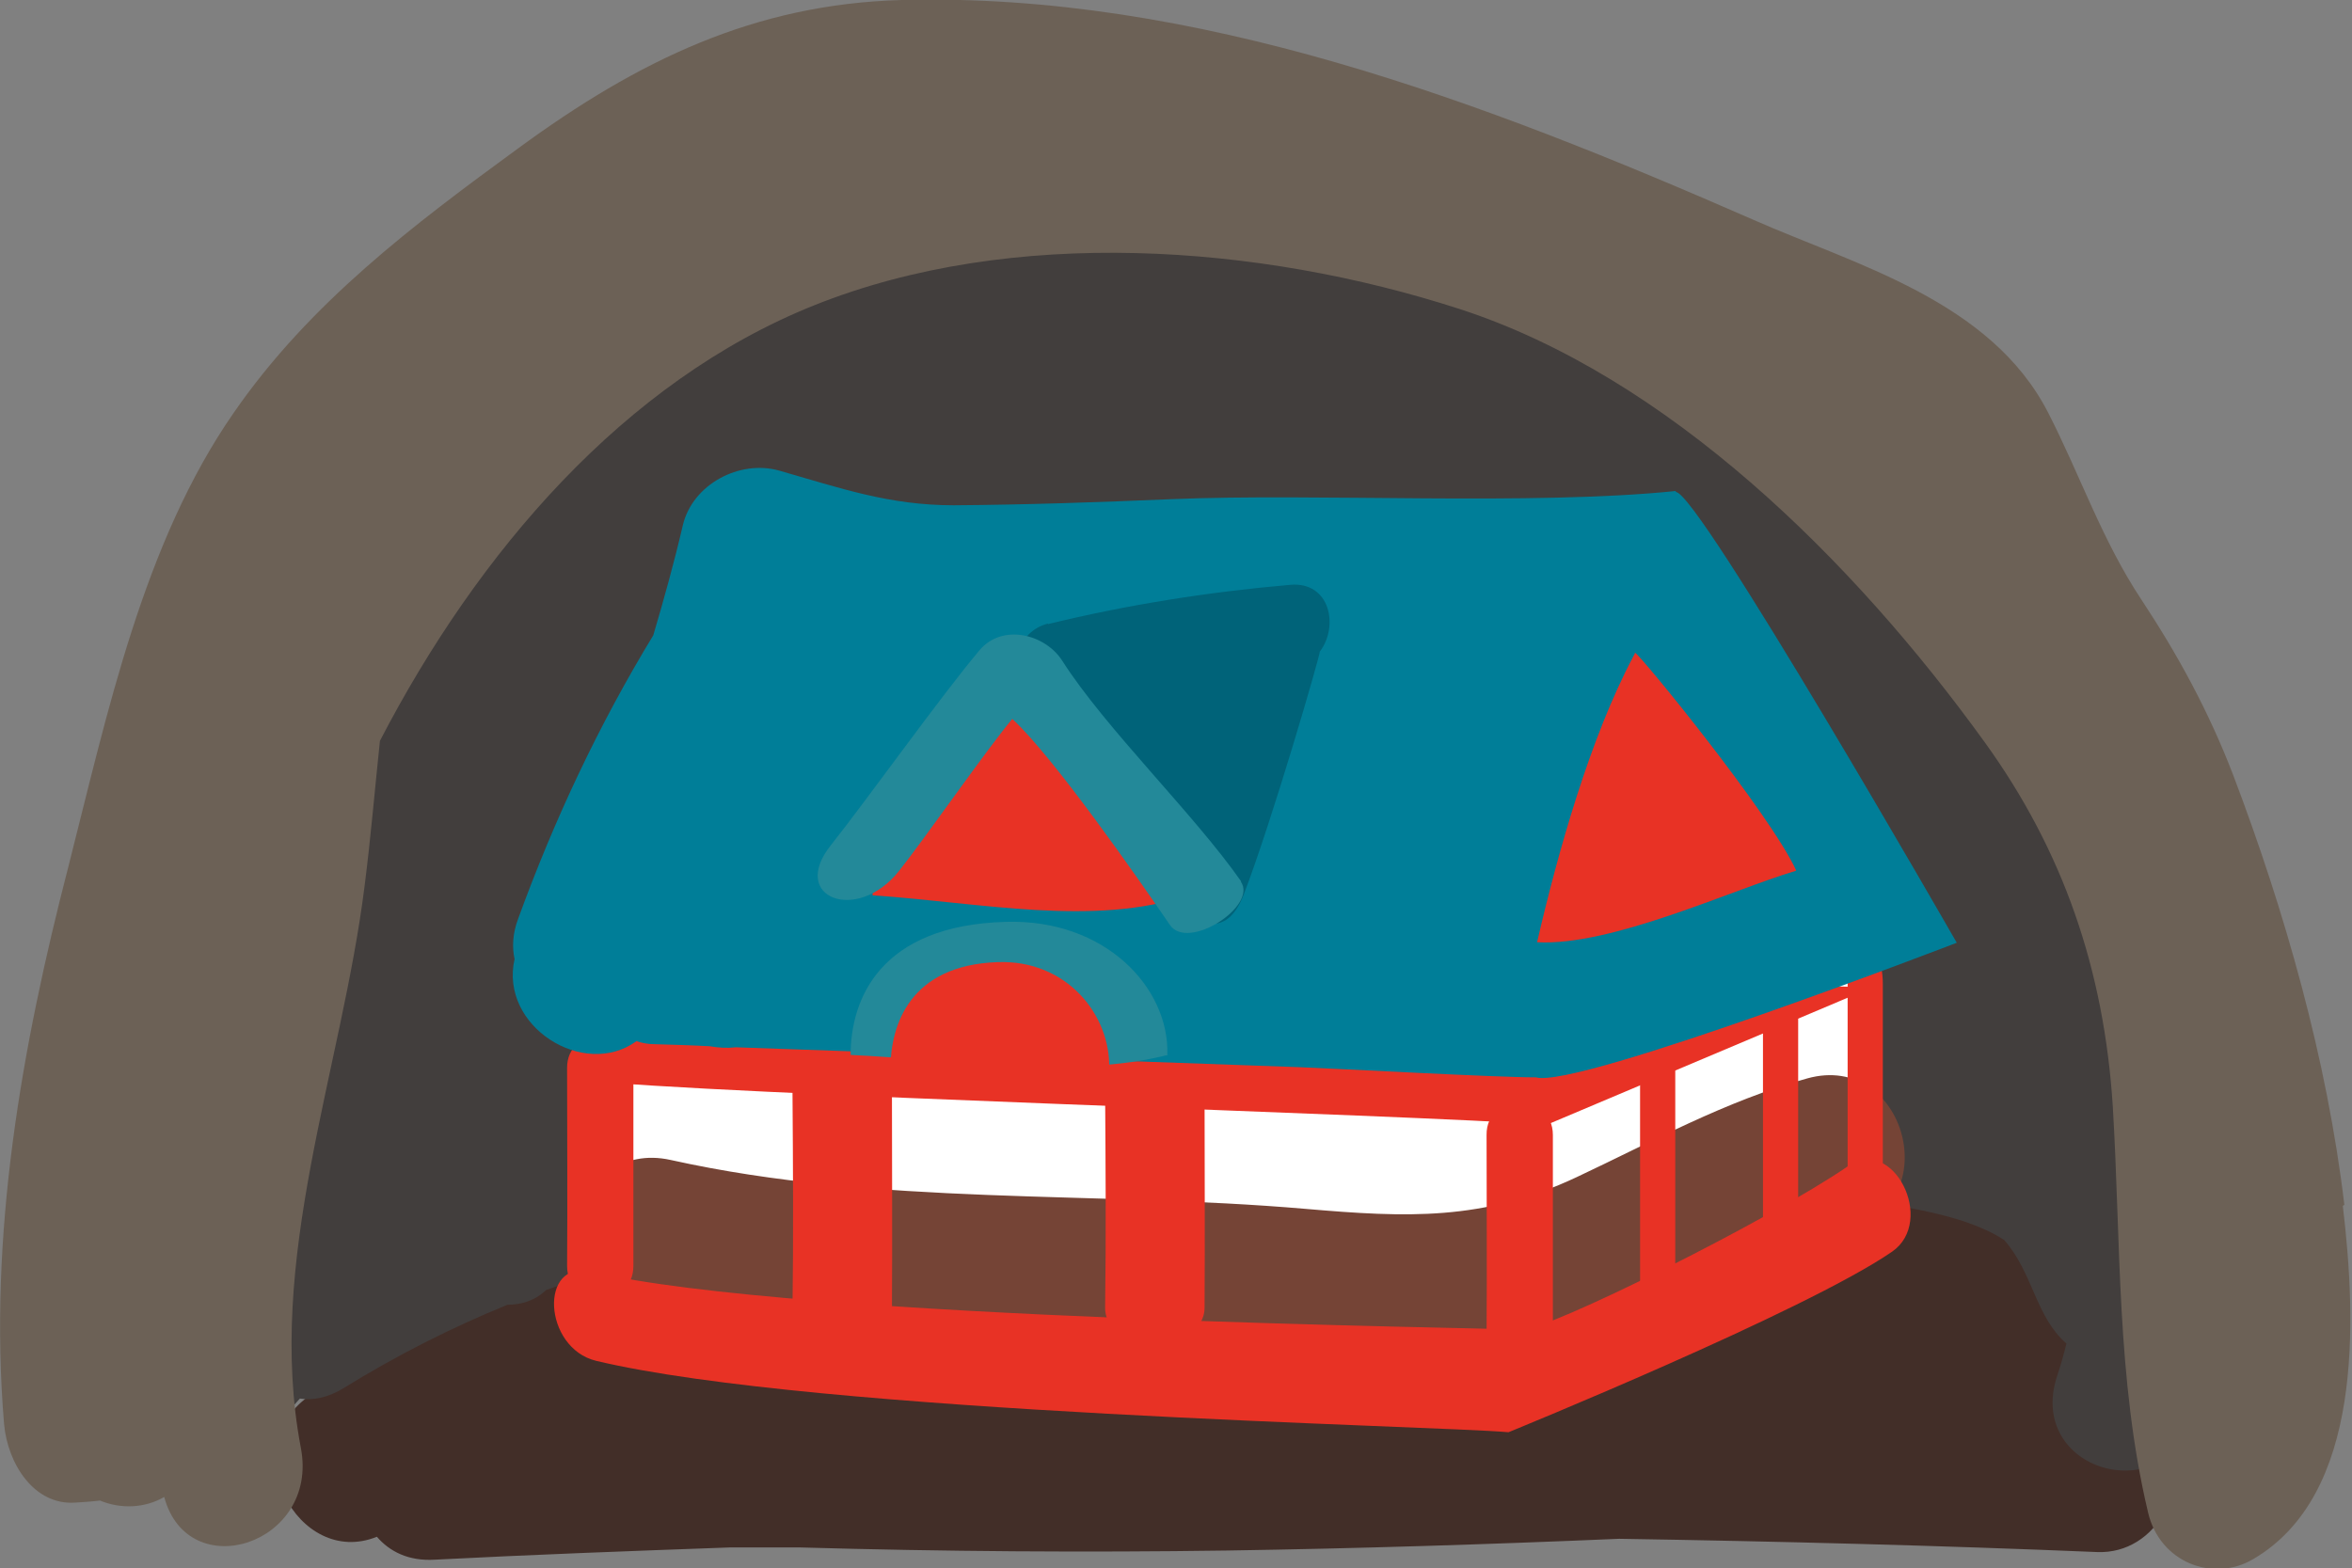
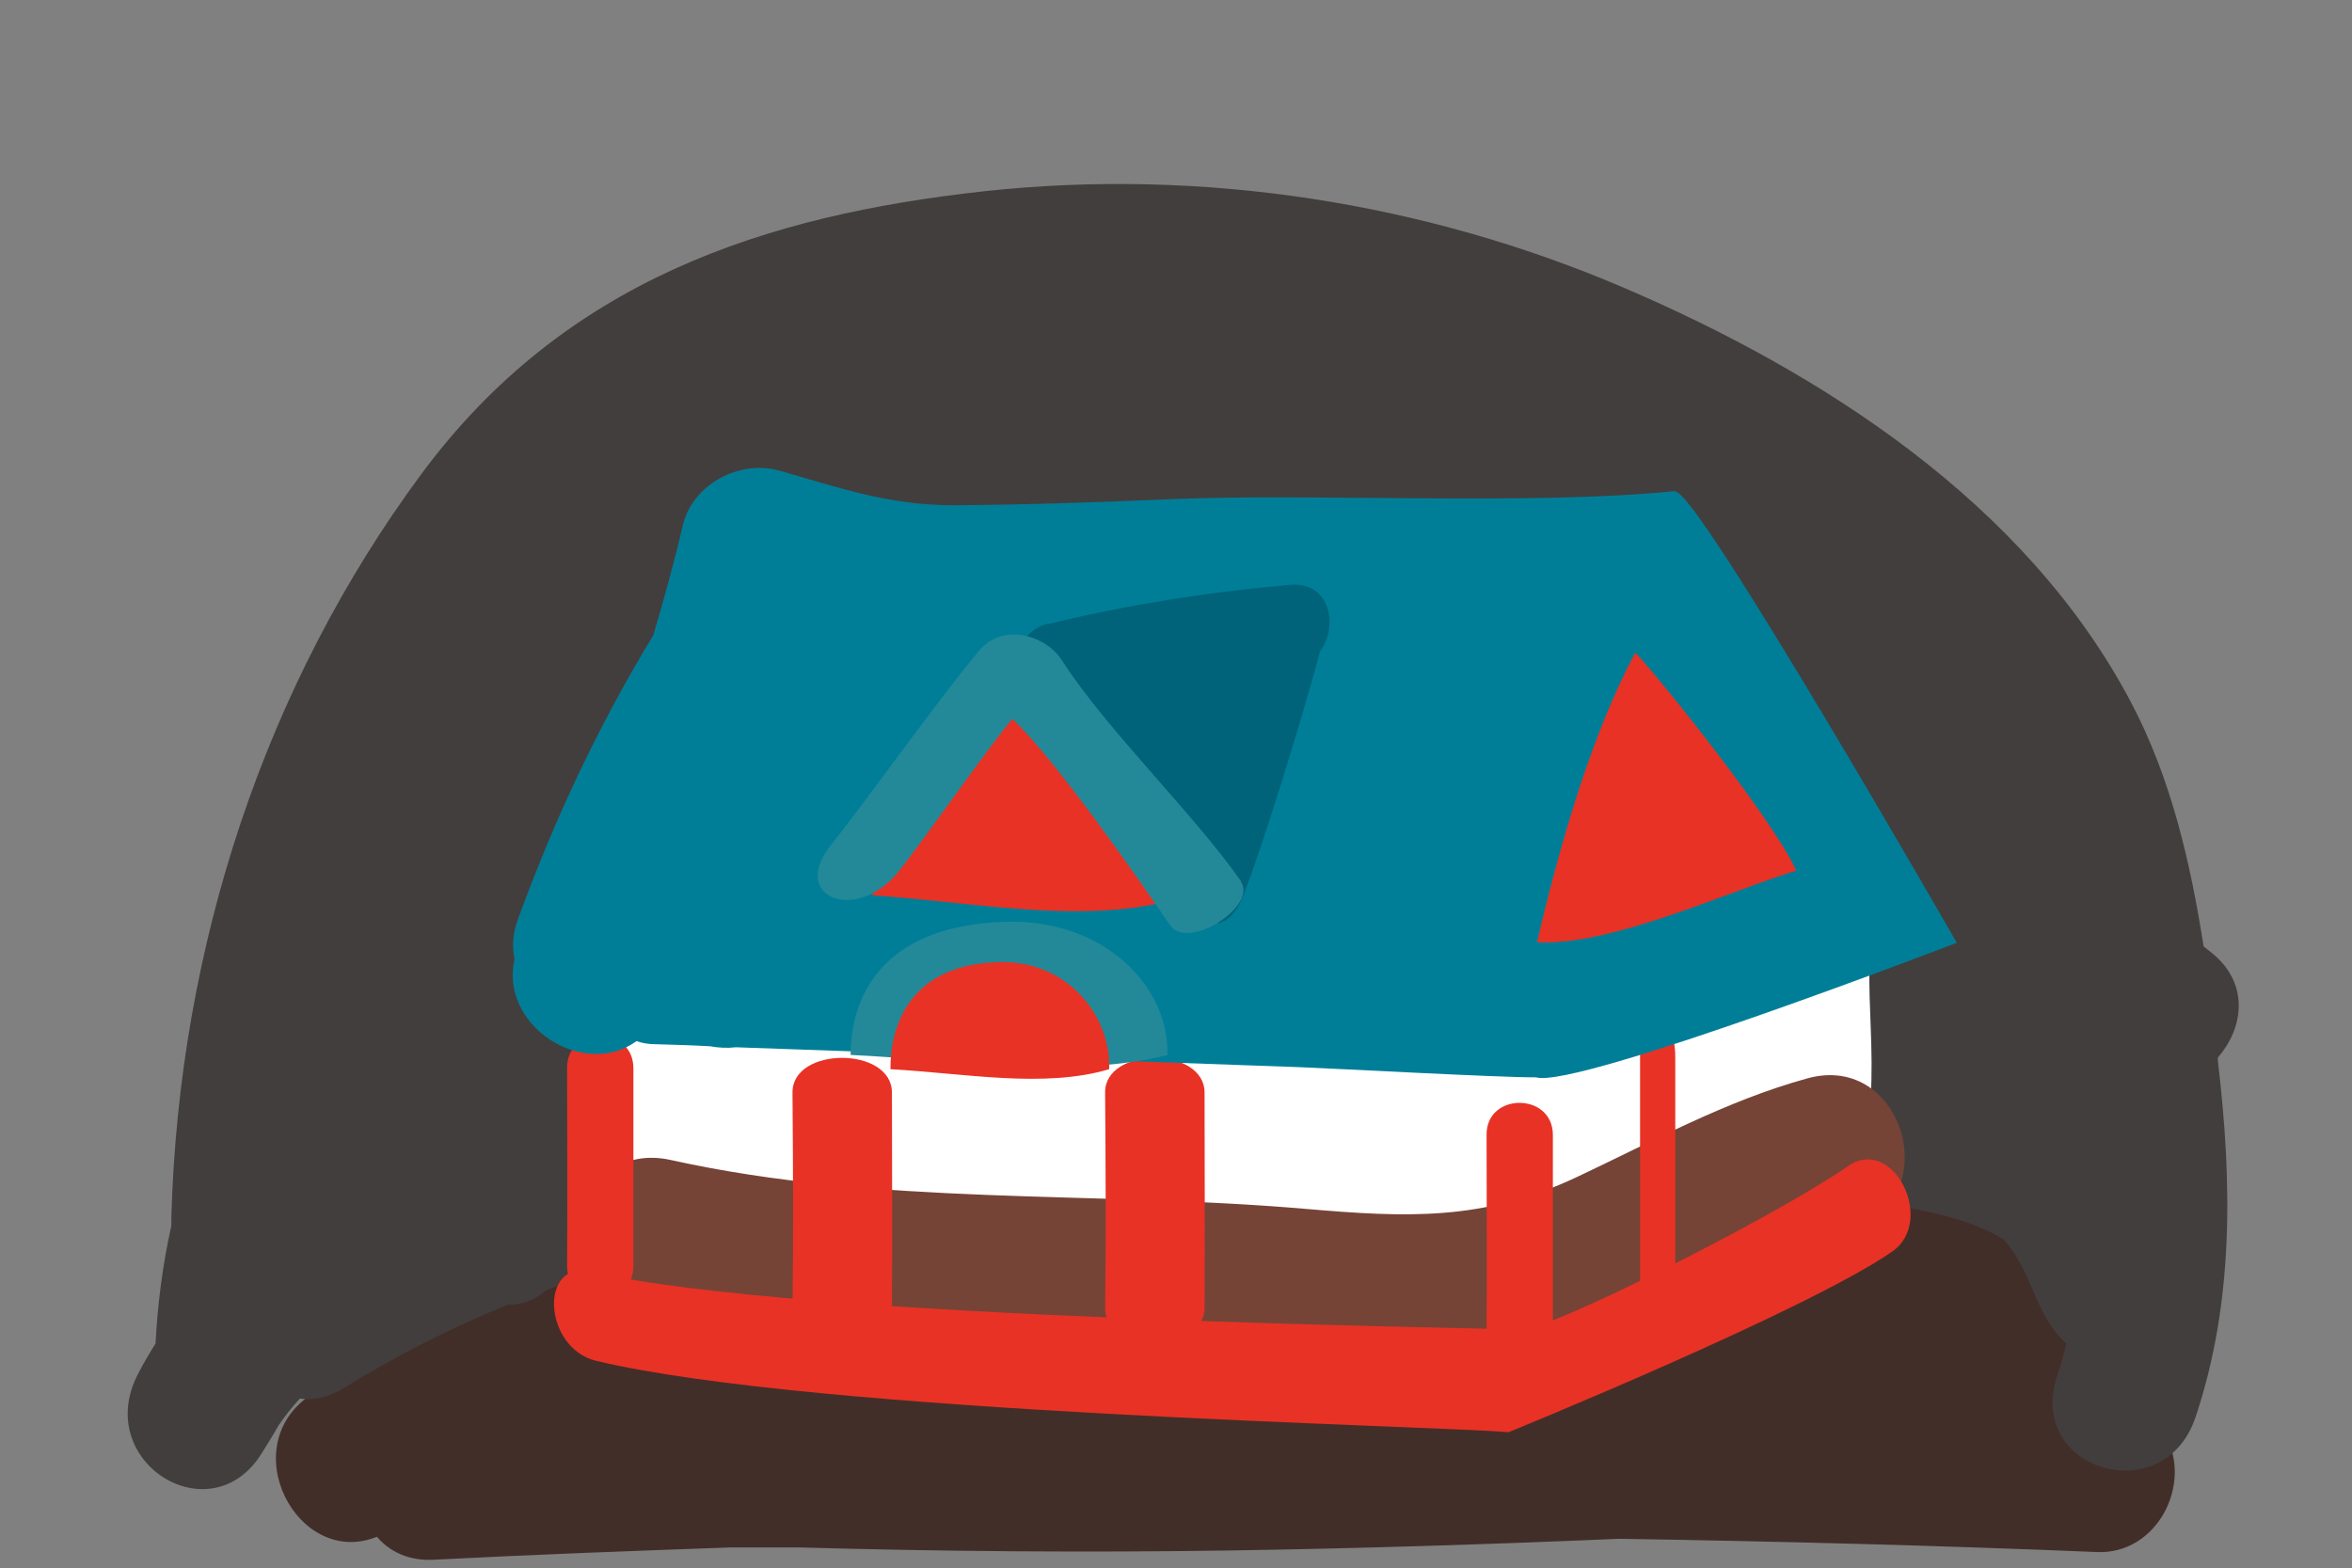
<svg xmlns="http://www.w3.org/2000/svg" id="_イラスト2" data-name="イラスト2" version="1.1" viewBox="0 0 461.2 307.6">
  <rect x="0" y="0" width="461.2" height="307.6" fill="#808080" stroke="none" />
  <defs>
    <style>
      .st0 {
        fill: #754436;
      }

      .st1 {
        fill: #e83225;
      }

      .st2 {
        fill: #423e3d;
      }

      .st3 {
        fill: #006379;
      }

      .st4 {
        fill: #fff;
      }

      .st5 {
        fill: #6c6156;
      }

      .st6 {
        fill: #422e28;
      }

      .st7 {
        fill: #007e98;
      }

      .st8 {
        fill: #238999;
      }
    </style>
  </defs>
  <path class="st6" d="M424.5,281.5c-.5-.9-1.1-1.7-1.7-2.6-.3-1.5-.7-3.1-1.5-4.6-5.6-12-12.7-27.6-24.4-35-12.5-7.9-30.9-4.1-44.8-3.6-24.7.9-49.4,2.1-74.1,3.6-.3,0-.7-.1-1-.2-24.7-4.3-49.5-3.1-74.4-1.5-39.7,2.6-86.7-1.4-119,24.7-7.7,2.9-15.2,6.5-22.4,11.1-15.6,10.1-2.8,34.3,12.7,28,2.5,2.9,6.2,4.8,11.3,4.5,19.3-1,38.5-1.7,57.8-2.4,4.8,0,9.5,0,14,0,27.9.8,55.8,1,83.7.6,25.6-.4,51.2-1.2,76.8-2.3,31.2.5,62.5,1.3,93.7,2.6,11.8.5,18.9-13.4,13.3-23.1Z" />
  <path class="st2" d="M435,207.3c4.8-5.6,6.1-14-.8-20-.7-.6-1.4-1.1-2.1-1.7-2.6-16.6-6.4-32.9-14.1-47.6-20.8-39.7-61.5-65.2-99.2-81.4-39.5-17-83.4-23.7-125.7-19.1-43.1,4.7-82.4,17.5-110.5,55.5-30.6,41.4-47.5,92.5-49,145.7,0,.6,0,1.2,0,1.7-1.7,7.6-2.7,15.3-3.1,23.1-1.2,1.9-2.3,3.8-3.4,5.9-9.1,17.3,14.3,31.9,24.3,15.5,1.1-1.8,2.2-3.5,3.2-5.3,1.3-1.9,2.7-3.7,4.2-5.3,2.7.4,5.5-.2,8.5-2,10.5-6.5,21.2-11.9,32.2-16.4,2.7,0,5.4-.8,7.6-2.9,5-1.8,10-3.4,15-4.8.7-.1,1.5-.2,2.2-.3,15.4-2,32.1,0,46.8-6.1,2.9-1.2,5.7-2.6,8.4-4,24.4-4.3,48.6-9.9,73.2-12.7,19.8-2.2,40.1-2.3,60.2-1,.2,0,.4,0,.6.1,16.6,3.1,33,6.9,49.5,10.6,8.6,1.9,21.5,2.9,30,8.4,5.7,6.5,6.1,15,12.2,20.3-.5,2.1-1.1,4.2-1.8,6.3-6.2,18.6,20.9,26.6,27.1,8.2,7.6-22.6,7.2-46.3,4.4-69.9,0-.2,0-.5,0-.7Z" />
  <path class="st4" d="M366.2,189.8c.2-5.2-3.1-9.7-7.5-12.1-3.8-4.4-10-6.2-16.4-2.7-7.3,4-14.6,8-21.9,12-7.7,4.2-16.8,11.3-25.5,11.8-8.2.5-16.5-1.3-24.8-.8-9.6.6-19.1,1.2-28.7,1.7-36.6,1.7-73.2,1.7-109.8.2-4.7-.2-8.1,1.6-10.3,4.4-3,1.4-5.5,4.2-6.4,8.5-.7,3.2-.7,6.1-.2,8.8l1.5,27.4c.4,6.7,6,14.5,13.6,13.6,33.5-4,67.2-2.4,100.9-3.3,2.6,0,5.2-.2,7.9-.3,16.7,4.8,33.7,6.9,51.1,5.7,1.7-.1,3.2-.5,4.6-1,2.8.2,5.7-.3,8.3-1.5,17.5-8.1,38.7-14.8,54.7-25.6,13.5-9.1,8.8-32.8,9.3-46.9Z" />
  <path class="st0" d="M354.4,211.5c-16,4.4-30.4,12.4-45.3,19.4-18.3,8.6-33.3,7.9-53,6.2-41.6-3.6-83.6-.5-124.6-9.6-19.3-4.3-27.5,25.4-8.2,29.6,43.8,9.7,88.4,6.9,132.8,10.7,19.1,1.6,35.8,2.9,54-4.1,17.9-6.8,34-17.6,52.5-22.6,19.1-5.2,11-34.9-8.2-29.6Z" />
-   <path class="st1" d="M367,193.7c-21.4-1.6-233.6,4.3-249.7,2.4l-3.5,15.7c25.4,2.9,162.8,6.8,189.5,8.8l63.7-26.9Z" />
  <path class="st1" d="M174.9,214.3c0-9.1-19.6-9.1-19.5,0,.1,14.1.2,28.2,0,42.2,0,9.1,19.4,9.1,19.5,0,.1-14.1,0-28.2,0-42.2Z" />
  <path class="st1" d="M236.2,214.3c0-9.1-19.6-9.1-19.5,0,.1,14.1.2,28.2,0,42.2,0,9.1,19.4,9.1,19.5,0,.1-14.1,0-28.2,0-42.2Z" />
  <path class="st1" d="M304.5,222.6c0-8.4-13.1-8.4-13,0,0,12.9.1,25.9,0,38.8,0,8.4,13,8.4,13,0,0-12.9,0-25.9,0-38.8Z" />
  <path class="st1" d="M124.2,209.5c0-8.4-13.1-8.4-13,0,0,12.9.1,25.9,0,38.8,0,8.4,13,8.4,13,0,0-12.9,0-25.9,0-38.8Z" />
  <path class="st1" d="M328.5,207.4c0-9.7-6.9-9.8-6.9,0,0,15.1,0,30.1,0,45.2,0,9.7,6.9,9.7,6.9,0,0-15.1,0-30.1,0-45.2Z" />
-   <path class="st1" d="M352.6,198.7c0-9.7-6.9-9.8-6.9,0,0,15.1,0,30.1,0,45.2,0,9.7,6.9,9.7,6.9,0,0-15.1,0-30.1,0-45.2Z" />
-   <path class="st1" d="M369.2,193c0-9.7-6.9-9.8-6.9,0,0,15.1,0,30.1,0,45.2,0,9.7,6.9,9.7,6.9,0,0-15.1,0-30.1,0-45.2Z" />
-   <path class="st1" d="M362.4,228.7c-15.4,10.6-59.4,32.5-64,32.1-5-.4-142.5-1.9-182.4-11.4-10.4-2.5-9.5,15,.9,17.5,43.2,10.3,164.5,12.7,178.9,14,0,0,58.2-23.7,75.2-35.4,8.7-6,.2-22.9-8.6-16.8Z" />
+   <path class="st1" d="M362.4,228.7c-15.4,10.6-59.4,32.5-64,32.1-5-.4-142.5-1.9-182.4-11.4-10.4-2.5-9.5,15,.9,17.5,43.2,10.3,164.5,12.7,178.9,14,0,0,58.2-23.7,75.2-35.4,8.7-6,.2-22.9-8.6-16.8" />
  <path class="st7" d="M328.6,96.3c-28.3,2.9-70.5.4-98.9,1.6-14.2.6-28.4,1.1-42.7,1.2-12.7,0-22.3-3.4-34.2-6.8-7.8-2.2-17,2.7-18.9,10.7-1.7,7.3-3.7,14.5-5.8,21.6-10.7,17.6-19.4,36.1-26.5,55.6-1.1,2.9-1.2,5.6-.7,7.9-3,13.2,13.6,23.6,23.9,16.1,1.2.4,2.4.6,3.7.6,3.6.1,7.1.2,10.7.4,1.7.3,3.4.4,5.1.2,22.8.8,45.6,1.6,68.4,2.4l42.1,1.5c7.7.3,38.5,2,46.4,2,8,2.3,82.5-26.4,82.5-26.4,0,0-50.9-88.8-55.1-88.4ZM322.8,139.3c5.3,7.8,10.7,15.7,16,23.5-9.4,1.7-18.7,3.5-28,5.5-.2,0-.5.1-.7.2,3.9-9.9,8.2-19.6,12.7-29.2Z" />
  <path class="st3" d="M205.5,122.4c15.6-3.8,31.4-6.3,47.5-7.7,7.8-.7,9.6,8.1,5.8,13.1,0,.9-9.3,33-14.9,47.6-3.1,8.1-7.9,5.3-7.9,5.3-5.7-15.3-23.2-33.1-34.5-44.6-4.4-4.5-2.1-12.3,4-13.8Z" />
  <path class="st1" d="M352.2,170.7c-5.1-11.1-30.5-42.2-31.6-42.7,0,.2-.2.5-.3.7-8.5,16-14.8,38.4-18.9,56.1,14.6.8,38-10.2,50.7-14Z" />
  <path class="st8" d="M228.9,206.8c.4-13-12.1-26.6-31.7-26-24.7.7-30.4,15.2-30.4,26.1,21.1,1,43.7,4.7,62.2,0Z" />
  <path class="st1" d="M217.5,209.6c.3-10.5-8.3-21.4-21.9-20.9-17.1.6-21,12.2-21,21,14.6.8,30.1,3.8,42.9,0Z" />
  <path class="st1" d="M233.2,175.5c.4-17.5-12.1-35.7-31.7-34.9-24.7.9-30.4,20.4-30.4,35,21.1,1.4,43.6,6.3,62.1-.1Z" />
  <path class="st8" d="M243.4,172.9c-9.3-13.3-26.6-30-35.1-43.3-3.3-5.2-11.7-7.4-16.2-2.1-7.6,9-21.9,29.1-29.2,38.3-8.2,10.3,5.2,15.4,13.4,5,5.1-6.4,17-23.6,22.2-29.8,8.1,7.5,24.7,31.3,30.9,40.4,3.5,5.2,17.3-3.7,13.9-8.5Z" />
-   <path class="st5" d="M459.7,236.3c-3.4-28.6-11.7-57.7-21.8-84.3-4.8-12.5-10.8-23.5-18-34.4-7.8-11.8-11.9-24.2-18.3-36.7-11.3-22-37.9-29-57.8-37.8C290.8,19.9,234.6-1.5,176.8,0c-28.8.8-51.6,11.8-75.2,29.1-20.4,14.9-40.9,30.3-55.8,51.9-17.7,25.5-24.7,58.7-32.4,89C4.2,205.6-2.3,242.2.8,279.3c.7,7.8,5.9,16,14,15.4,1.6-.1,3.2-.2,4.8-.4,4.1,1.7,8.8,1.5,12.6-.7,4.7,17.5,30.4,9.3,26.8-9.6-7-36.7,8-74.2,12.5-110.3,1.2-9.4,2-18.9,3-28.4,0,0,0,0,0,0,19.2-37,47.9-70.5,85.1-85.4,38.9-15.6,87.4-12,126.6.7,40.7,13.2,77.1,49.1,103,85,15.3,21.2,23.4,44.5,25.1,71.5,1.6,26.7.7,53.3,6.9,79.5,2.3,9.9,12.8,13.8,20.6,9.2,21.6-12.6,20.3-46.6,17.6-69.3Z" />
</svg>